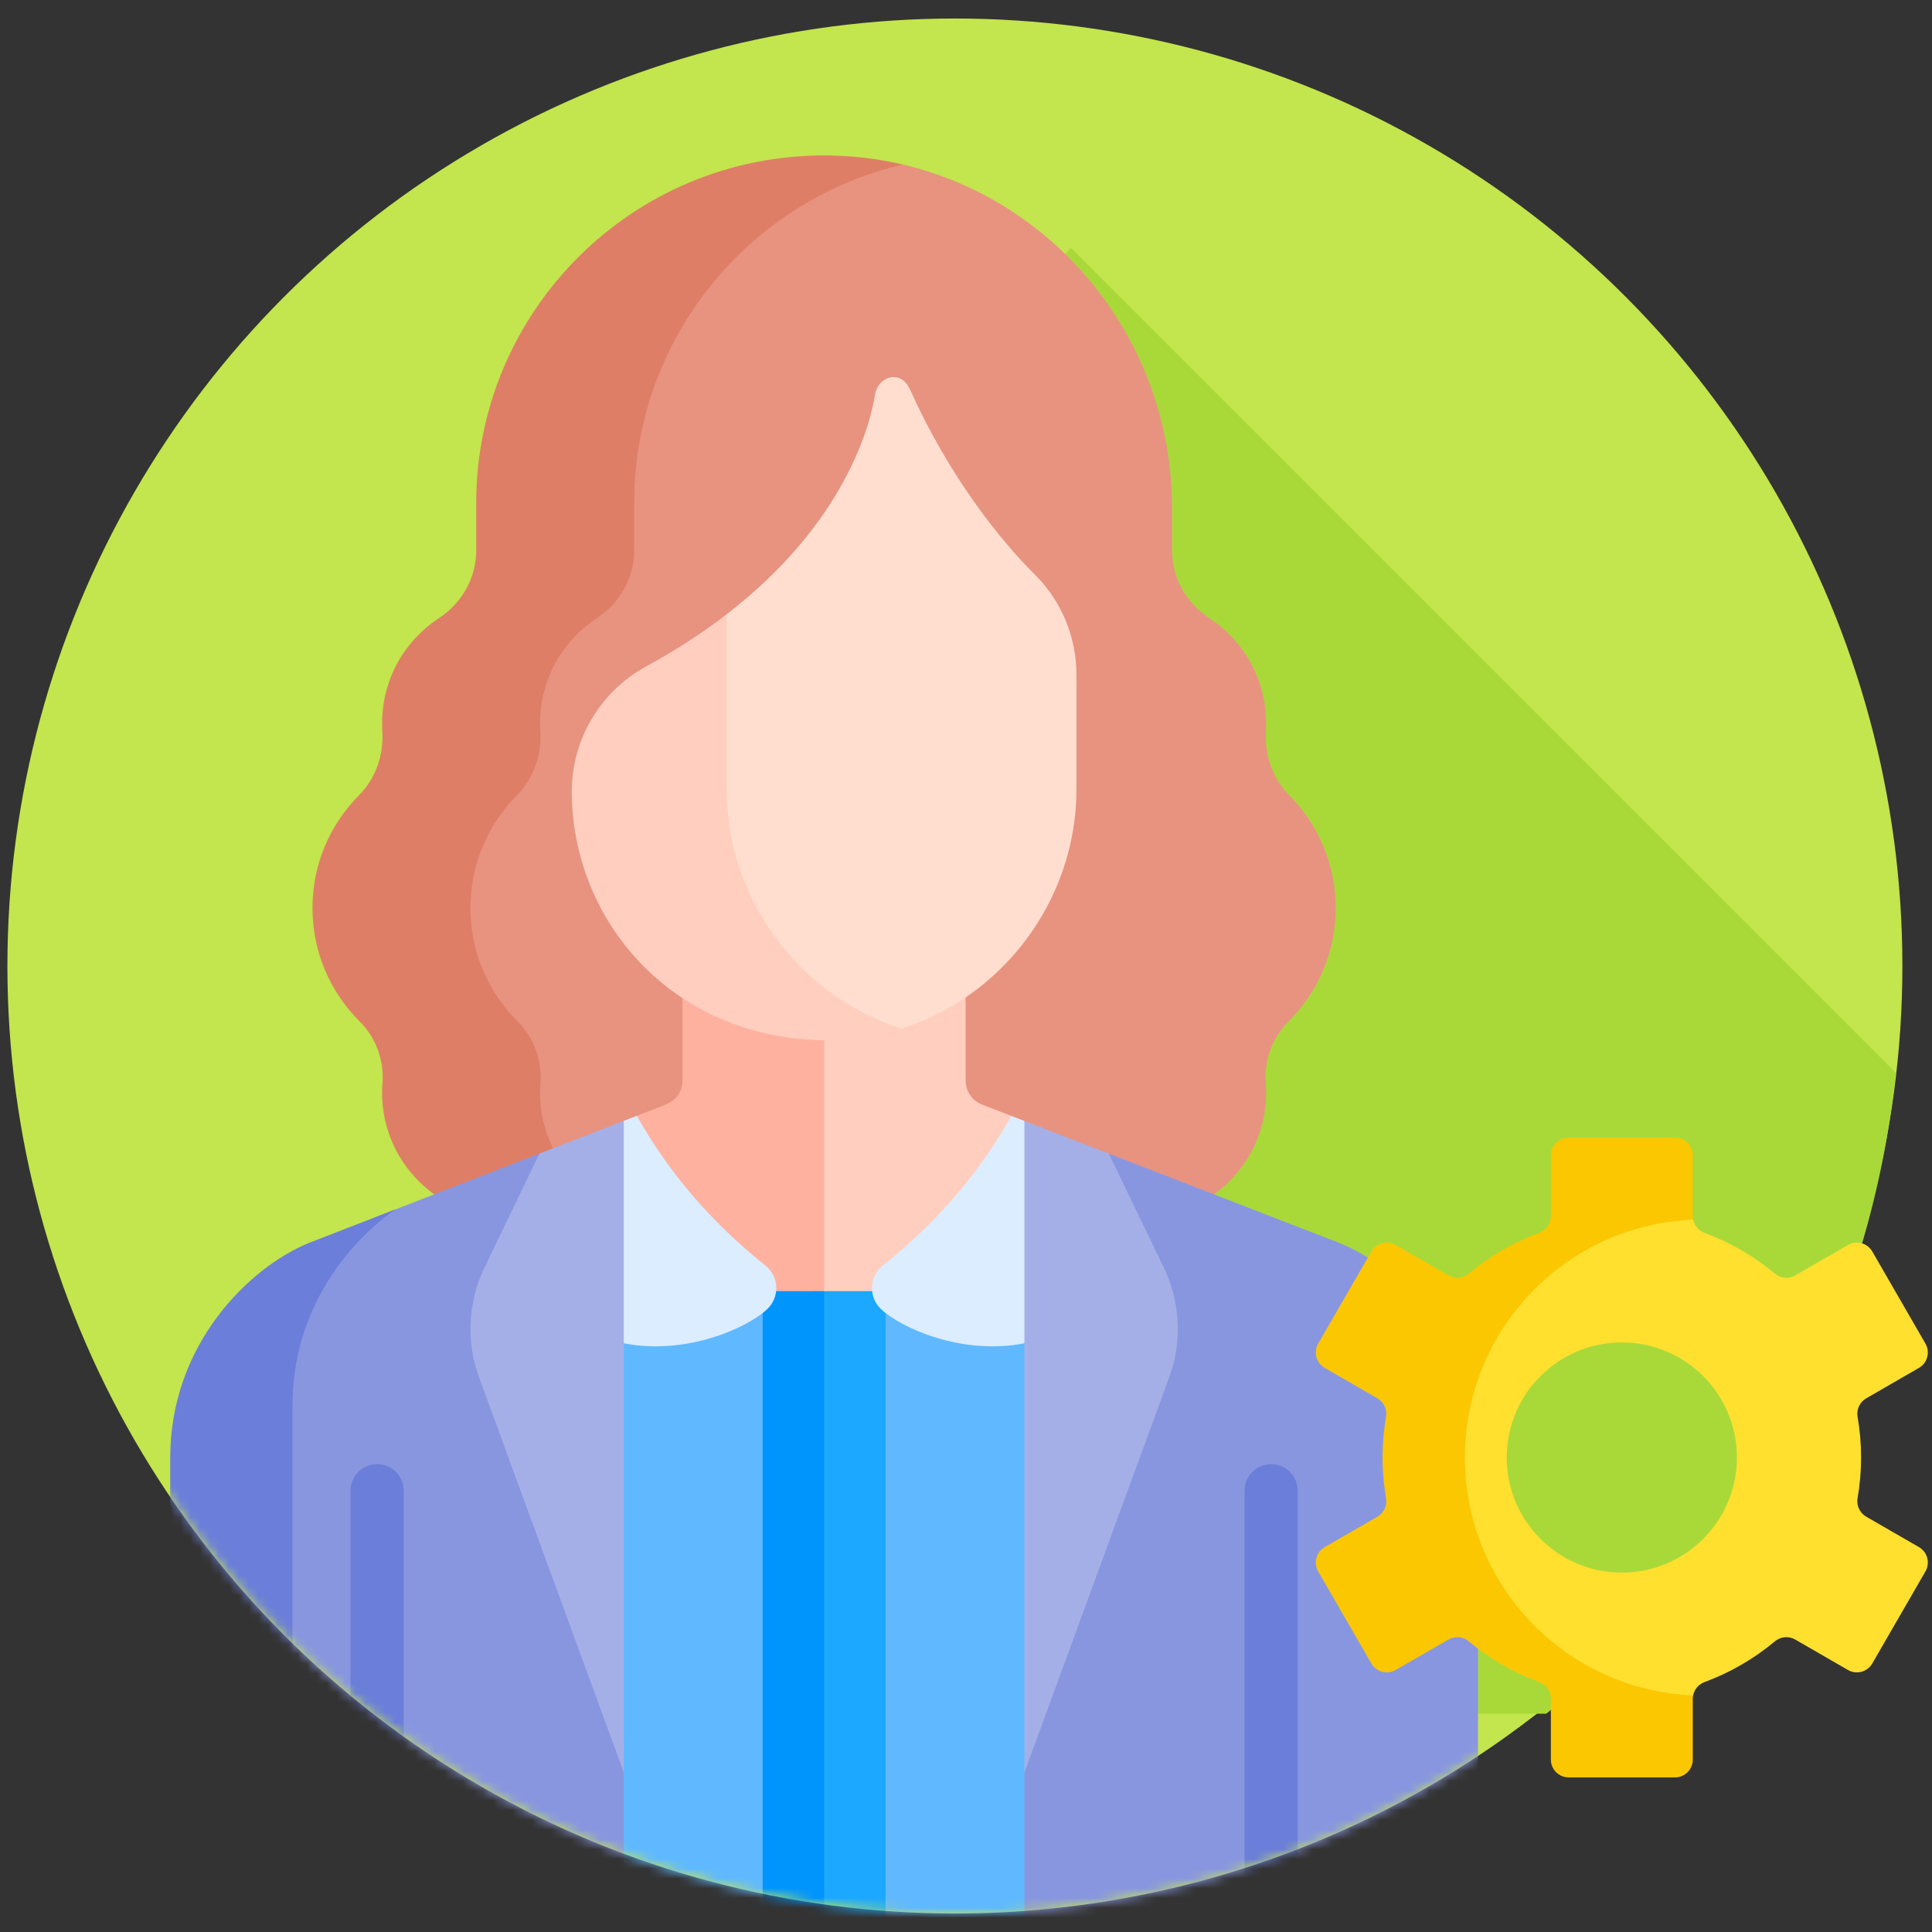
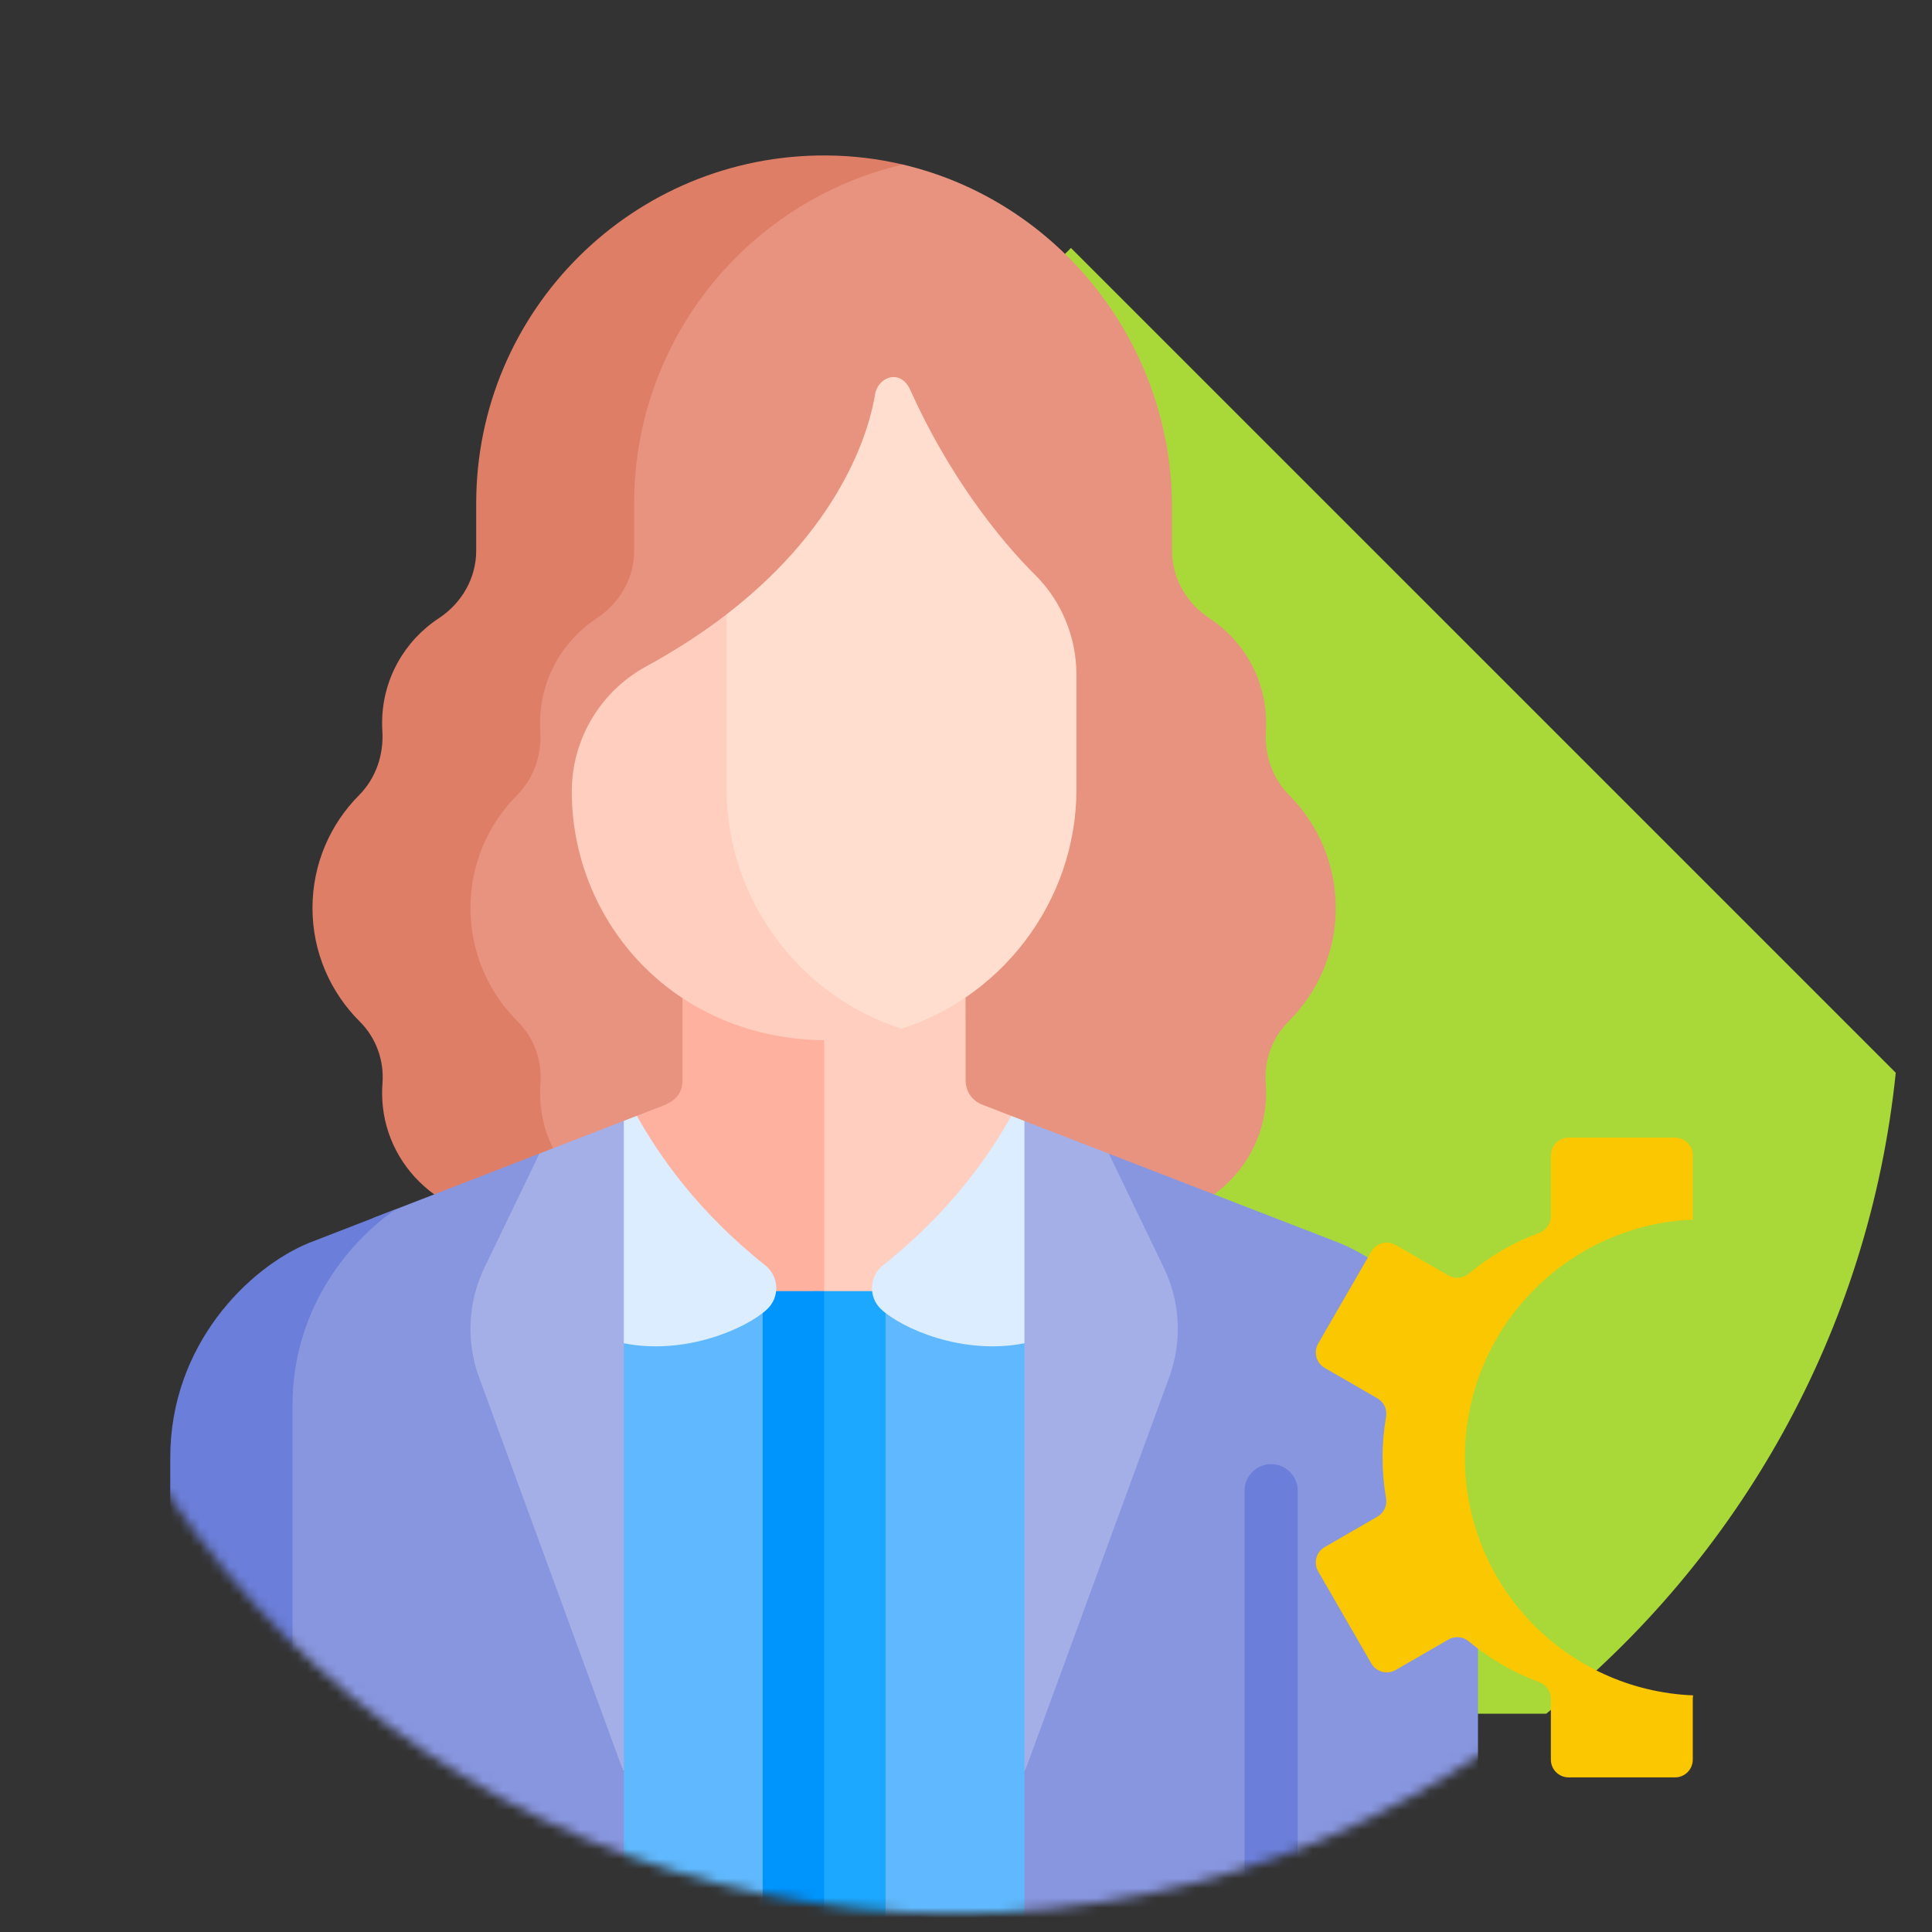
<svg xmlns="http://www.w3.org/2000/svg" width="198" height="198" viewBox="0 0 198 198" fill="none">
  <rect x="0" y="0" width="198" height="198" fill="#333333" stroke="none" />
-   <circle cx="97.862" cy="99" r="97.103" fill="#C3E54D" />
  <path d="M109.756 25.414L80.965 54.206L97.721 70.962L69.281 99.402L74.704 104.826L66.758 112.771L129.613 175.626H158.467C178.168 159.802 191.556 136.454 194.285 109.941L109.756 25.414Z" fill="#A9D939" />
  <mask id="mask0_84_911" style="mask-type:alpha" maskUnits="userSpaceOnUse" x="0" y="1" width="195" height="196">
    <circle cx="97.862" cy="99" r="97.103" fill="#C3E54D" />
  </mask>
  <g mask="url(#mask0_84_911)">
    <path d="M136.895 93.057C136.895 88.543 135.07 84.457 132.119 81.492C130.401 79.765 129.581 77.344 129.734 74.913C129.751 74.646 129.759 74.376 129.759 74.105C129.759 69.615 127.453 65.663 123.961 63.37C121.605 61.822 120.117 59.258 120.117 56.439L120.117 52.037C120.117 35.058 108.388 20.59 92.526 16.863L87.976 16.863L74.35 25.204L66.054 35.681L63.859 55.422L53.7 68.26L52.005 79.282L45.465 90.545L47.133 103.625L52.974 109.923L55.759 123.938C55.759 123.938 55.097 124.022 53.966 124.142L119.162 124.142L124.416 122.407C127.288 120.331 129.292 117.103 129.685 113.399C129.77 112.594 129.781 111.803 129.722 111.032C129.542 108.662 130.379 106.354 132.064 104.678C135.047 101.708 136.895 97.599 136.895 93.057Z" fill="#E79380" />
    <path d="M55.425 113.399C55.34 112.595 55.33 111.804 55.389 111.032C55.568 108.663 54.731 106.355 53.047 104.678C50.063 101.708 48.216 97.6 48.216 93.058C48.216 88.544 50.04 84.457 52.991 81.493C54.709 79.766 55.529 77.345 55.377 74.913C55.36 74.646 55.351 74.377 55.351 74.105C55.351 69.616 57.657 65.664 61.149 63.37C63.505 61.823 64.993 59.258 64.993 56.439L64.993 51.589C64.993 34.691 76.747 20.54 92.526 16.863C90.019 16.274 87.41 15.952 84.727 15.932C64.91 15.786 48.803 31.806 48.803 51.589L48.803 56.439C48.803 59.258 47.315 61.822 44.959 63.37C41.467 65.664 39.161 69.615 39.161 74.105C39.161 74.377 39.169 74.646 39.186 74.913C39.339 77.345 38.519 79.766 36.801 81.492C33.85 84.457 32.025 88.543 32.025 93.057C32.025 97.599 33.873 101.708 36.856 104.678C38.541 106.354 39.378 108.662 39.198 111.032C39.139 111.804 39.15 112.594 39.235 113.399C39.627 117.1 41.629 120.327 44.5 122.404L47.221 124.141L63.412 124.141L60.691 122.404C57.82 120.327 55.818 117.101 55.425 113.399Z" fill="#DF7E66" />
    <path d="M142.871 142.684L136.895 138.597L140.963 130.876L140.185 128.881C139.248 128.3 138.279 127.8 137.287 127.392C136.224 126.98 123.757 122.152 113.64 118.234L112.846 121.792L118.89 134.6L104.989 181.654C104.989 181.654 104.622 181.774 104.023 181.961L104.023 194.34L104.989 196.512L146.745 196.512C149.355 196.512 151.471 194.395 151.471 191.785C151.471 189.349 151.471 178.925 151.471 168.961L151.471 166.665L142.871 142.684Z" fill="#8896E0" />
    <path d="M63.931 181.654L50.309 136.689L56.073 120.097L55.285 118.222C49.615 120.421 43.081 122.954 38.317 124.801L33.777 128.151L28.994 135.66L28.994 191.372L29.371 194.007C29.371 194.007 30.85 195.361 32.095 196.512L63.93 196.512L65.27 194.097L65.27 180.719L63.931 181.654Z" fill="#8896E0" />
    <path d="M29.976 192.046L29.976 144.034C29.976 134.578 35.284 127.607 40.542 123.938C35.516 125.887 31.765 127.341 31.633 127.392C25.568 129.888 17.448 137.741 17.448 149.393L17.448 191.785C17.448 194.395 19.565 196.511 22.175 196.511L33.095 196.511C31.276 195.841 29.976 194.098 29.976 192.046Z" fill="#6B7ED9" />
    <path d="M63.931 114.87C61.727 115.724 58.662 116.913 55.286 118.222L49.648 129.919C47.953 133.434 47.754 137.485 49.096 141.15L63.931 181.654L65.271 177.868L65.271 116.857L63.931 114.87Z" fill="#A5AFE7" />
    <path d="M119.273 129.919L113.64 118.234C110.349 116.959 107.309 115.782 104.989 114.883L103.301 117.408L103.301 179.684L104.989 181.653L119.824 141.149C121.166 137.485 120.967 133.434 119.273 129.919Z" fill="#A5AFE7" />
    <path d="M132.996 196.511L132.996 152.777C132.996 151.272 131.777 150.052 130.272 150.052C128.767 150.052 127.547 151.272 127.547 152.777L127.547 196.511L132.996 196.511Z" fill="#6B7ED9" />
-     <path d="M41.375 196.511L41.375 152.777C41.375 151.272 40.155 150.052 38.65 150.052C37.145 150.052 35.925 151.272 35.925 152.777L35.925 196.511L41.375 196.511Z" fill="#6B7ED9" />
    <path d="M104.023 135.69L92.154 131.563L78.162 131.563L65.271 136.404L63.931 137.663L63.931 196.511L78.162 196.511L78.983 195.702L89.792 195.702L90.758 196.511L104.989 196.511L104.989 137.664L104.023 135.69Z" fill="#60B9FE" />
    <path d="M103.643 114.362C102.007 113.728 100.916 113.306 100.639 113.199C99.634 112.81 98.966 111.843 98.963 110.759L98.956 102.231L96.696 101.385L83.858 101.385L83.858 132.329L89.384 132.329L92.154 131.057L104.023 116.524L103.643 114.362Z" fill="#FFCEBE" />
    <path d="M84.459 101.385L71.744 101.385L69.942 102.284L69.942 110.744C69.942 112.751 68.152 113.234 67.388 113.53C67.306 113.562 66.531 113.862 65.271 114.351L65.271 118.644L76.167 130.452L79.537 132.33L84.46 132.33L84.459 101.385Z" fill="#FFB1A0" />
    <path d="M89.974 132.329L89.384 132.329L83.37 132.329L83.37 196.511L90.758 196.511L90.758 134.564L90.758 133.752L89.974 132.329Z" fill="#1CA8FF" />
    <path d="M84.46 132.329L79.536 132.329L78.68 132.723L78.162 133.661L78.162 134.564L78.162 196.511L84.46 196.511L84.46 132.329L84.46 132.329Z" fill="#0094FD" />
    <path d="M63.931 137.664C70.248 138.915 76.487 136.154 78.608 134.186C79.944 132.946 79.856 130.81 78.428 129.678C71.592 124.258 67.522 118.417 65.271 114.351C64.871 114.506 64.423 114.68 63.931 114.87L63.931 137.664Z" fill="#DBEDFF" />
-     <path d="M104.989 114.883C104.509 114.697 104.057 114.523 103.643 114.362C101.39 118.428 97.321 124.263 90.492 129.678C89.064 130.81 88.975 132.946 90.311 134.186C92.433 136.154 98.672 138.915 104.989 137.664L104.989 114.883Z" fill="#DBEDFF" />
+     <path d="M104.989 114.883C104.509 114.697 104.057 114.523 103.643 114.362C101.39 118.428 97.321 124.263 90.492 129.678C89.064 130.81 88.975 132.946 90.311 134.186C92.433 136.154 98.672 138.915 104.989 137.664Z" fill="#DBEDFF" />
    <path d="M106.087 58.922C102.385 55.254 97.182 48.656 93.281 39.951C92.291 37.741 89.966 38.628 89.681 40.417C89.215 43.342 86.76 53.48 74.464 62.957L73.381 65.928L73.381 90.091L80.376 100.991L89.363 105.169C89.363 105.169 90.364 105.398 91.561 105.673C102.346 102.644 110.32 92.576 110.32 80.866L110.32 69.187C110.32 65.34 108.819 61.63 106.087 58.922Z" fill="#FFDECF" />
    <path d="M74.465 80.865L74.465 62.957C72.101 64.779 69.376 66.576 66.23 68.292C61.533 70.854 58.599 75.766 58.599 81.116C58.599 94.406 68.988 106.555 84.725 106.608C87.394 106.618 89.969 106.202 92.393 105.43C82.031 102.128 74.465 92.274 74.465 80.865Z" fill="#FFCEBE" />
  </g>
-   <path d="M196.663 158.555L191.255 155.433C190.59 155.049 190.244 154.292 190.374 153.537C190.608 152.183 190.733 150.792 190.733 149.371C190.733 147.951 190.608 146.56 190.374 145.206C190.244 144.45 190.591 143.693 191.255 143.31L196.663 140.188C197.534 139.684 197.833 138.57 197.329 137.698L191.88 128.259C191.376 127.387 190.262 127.089 189.39 127.592L183.981 130.715C183.317 131.098 182.488 131.02 181.899 130.529C179.769 128.753 177.334 127.33 174.683 126.354C174.076 126.13 173.642 125.61 173.521 124.992L171.973 124.141L161.073 127.015L150.899 137.552L148.795 147.408L148.795 154.735L151.995 162.184L157.212 168.603L163.934 172.66L170.837 174.659L173.521 173.75C173.642 173.132 174.076 172.612 174.683 172.389C177.334 171.412 179.768 169.989 181.898 168.213C182.487 167.722 183.316 167.644 183.981 168.027L189.39 171.15C190.261 171.653 191.376 171.354 191.879 170.483L197.329 161.044C197.833 160.173 197.534 159.058 196.663 158.555ZM166.212 161.167C159.697 161.167 154.417 155.886 154.417 149.371C154.417 142.857 159.698 137.576 166.212 137.576C172.727 137.576 178.008 142.857 178.008 149.371C178.008 155.886 172.727 161.167 166.212 161.167Z" fill="#FFE02F" />
  <path d="M150.127 149.371C150.127 136.232 160.512 125.522 173.522 124.992C173.499 124.878 173.484 124.763 173.484 124.644L173.484 118.408C173.484 117.402 172.668 116.586 171.661 116.586L160.762 116.586C159.755 116.586 158.94 117.402 158.94 118.408L158.94 124.644C158.94 125.41 158.459 126.089 157.74 126.353C155.089 127.33 152.655 128.753 150.525 130.529C149.936 131.02 149.106 131.098 148.442 130.715L143.033 127.592C142.162 127.089 141.047 127.387 140.544 128.259L135.094 137.698C134.591 138.57 134.889 139.684 135.761 140.188L141.169 143.31C141.833 143.693 142.18 144.45 142.049 145.205C141.815 146.559 141.69 147.95 141.69 149.371C141.69 150.792 141.815 152.183 142.049 153.537C142.18 154.293 141.833 155.049 141.169 155.432L135.761 158.555C134.889 159.058 134.591 160.172 135.094 161.044L140.544 170.483C141.047 171.354 142.162 171.653 143.033 171.15L148.442 168.027C149.106 167.644 149.936 167.722 150.525 168.213C152.655 169.989 155.089 171.412 157.74 172.388C158.459 172.653 158.94 173.332 158.94 174.098L158.94 180.334C158.94 181.34 159.755 182.156 160.762 182.156L171.661 182.156C172.668 182.156 173.484 181.34 173.484 180.334L173.484 174.098C173.484 173.979 173.499 173.863 173.522 173.75C160.512 173.22 150.127 162.51 150.127 149.371Z" fill="#FBC700" />
</svg>